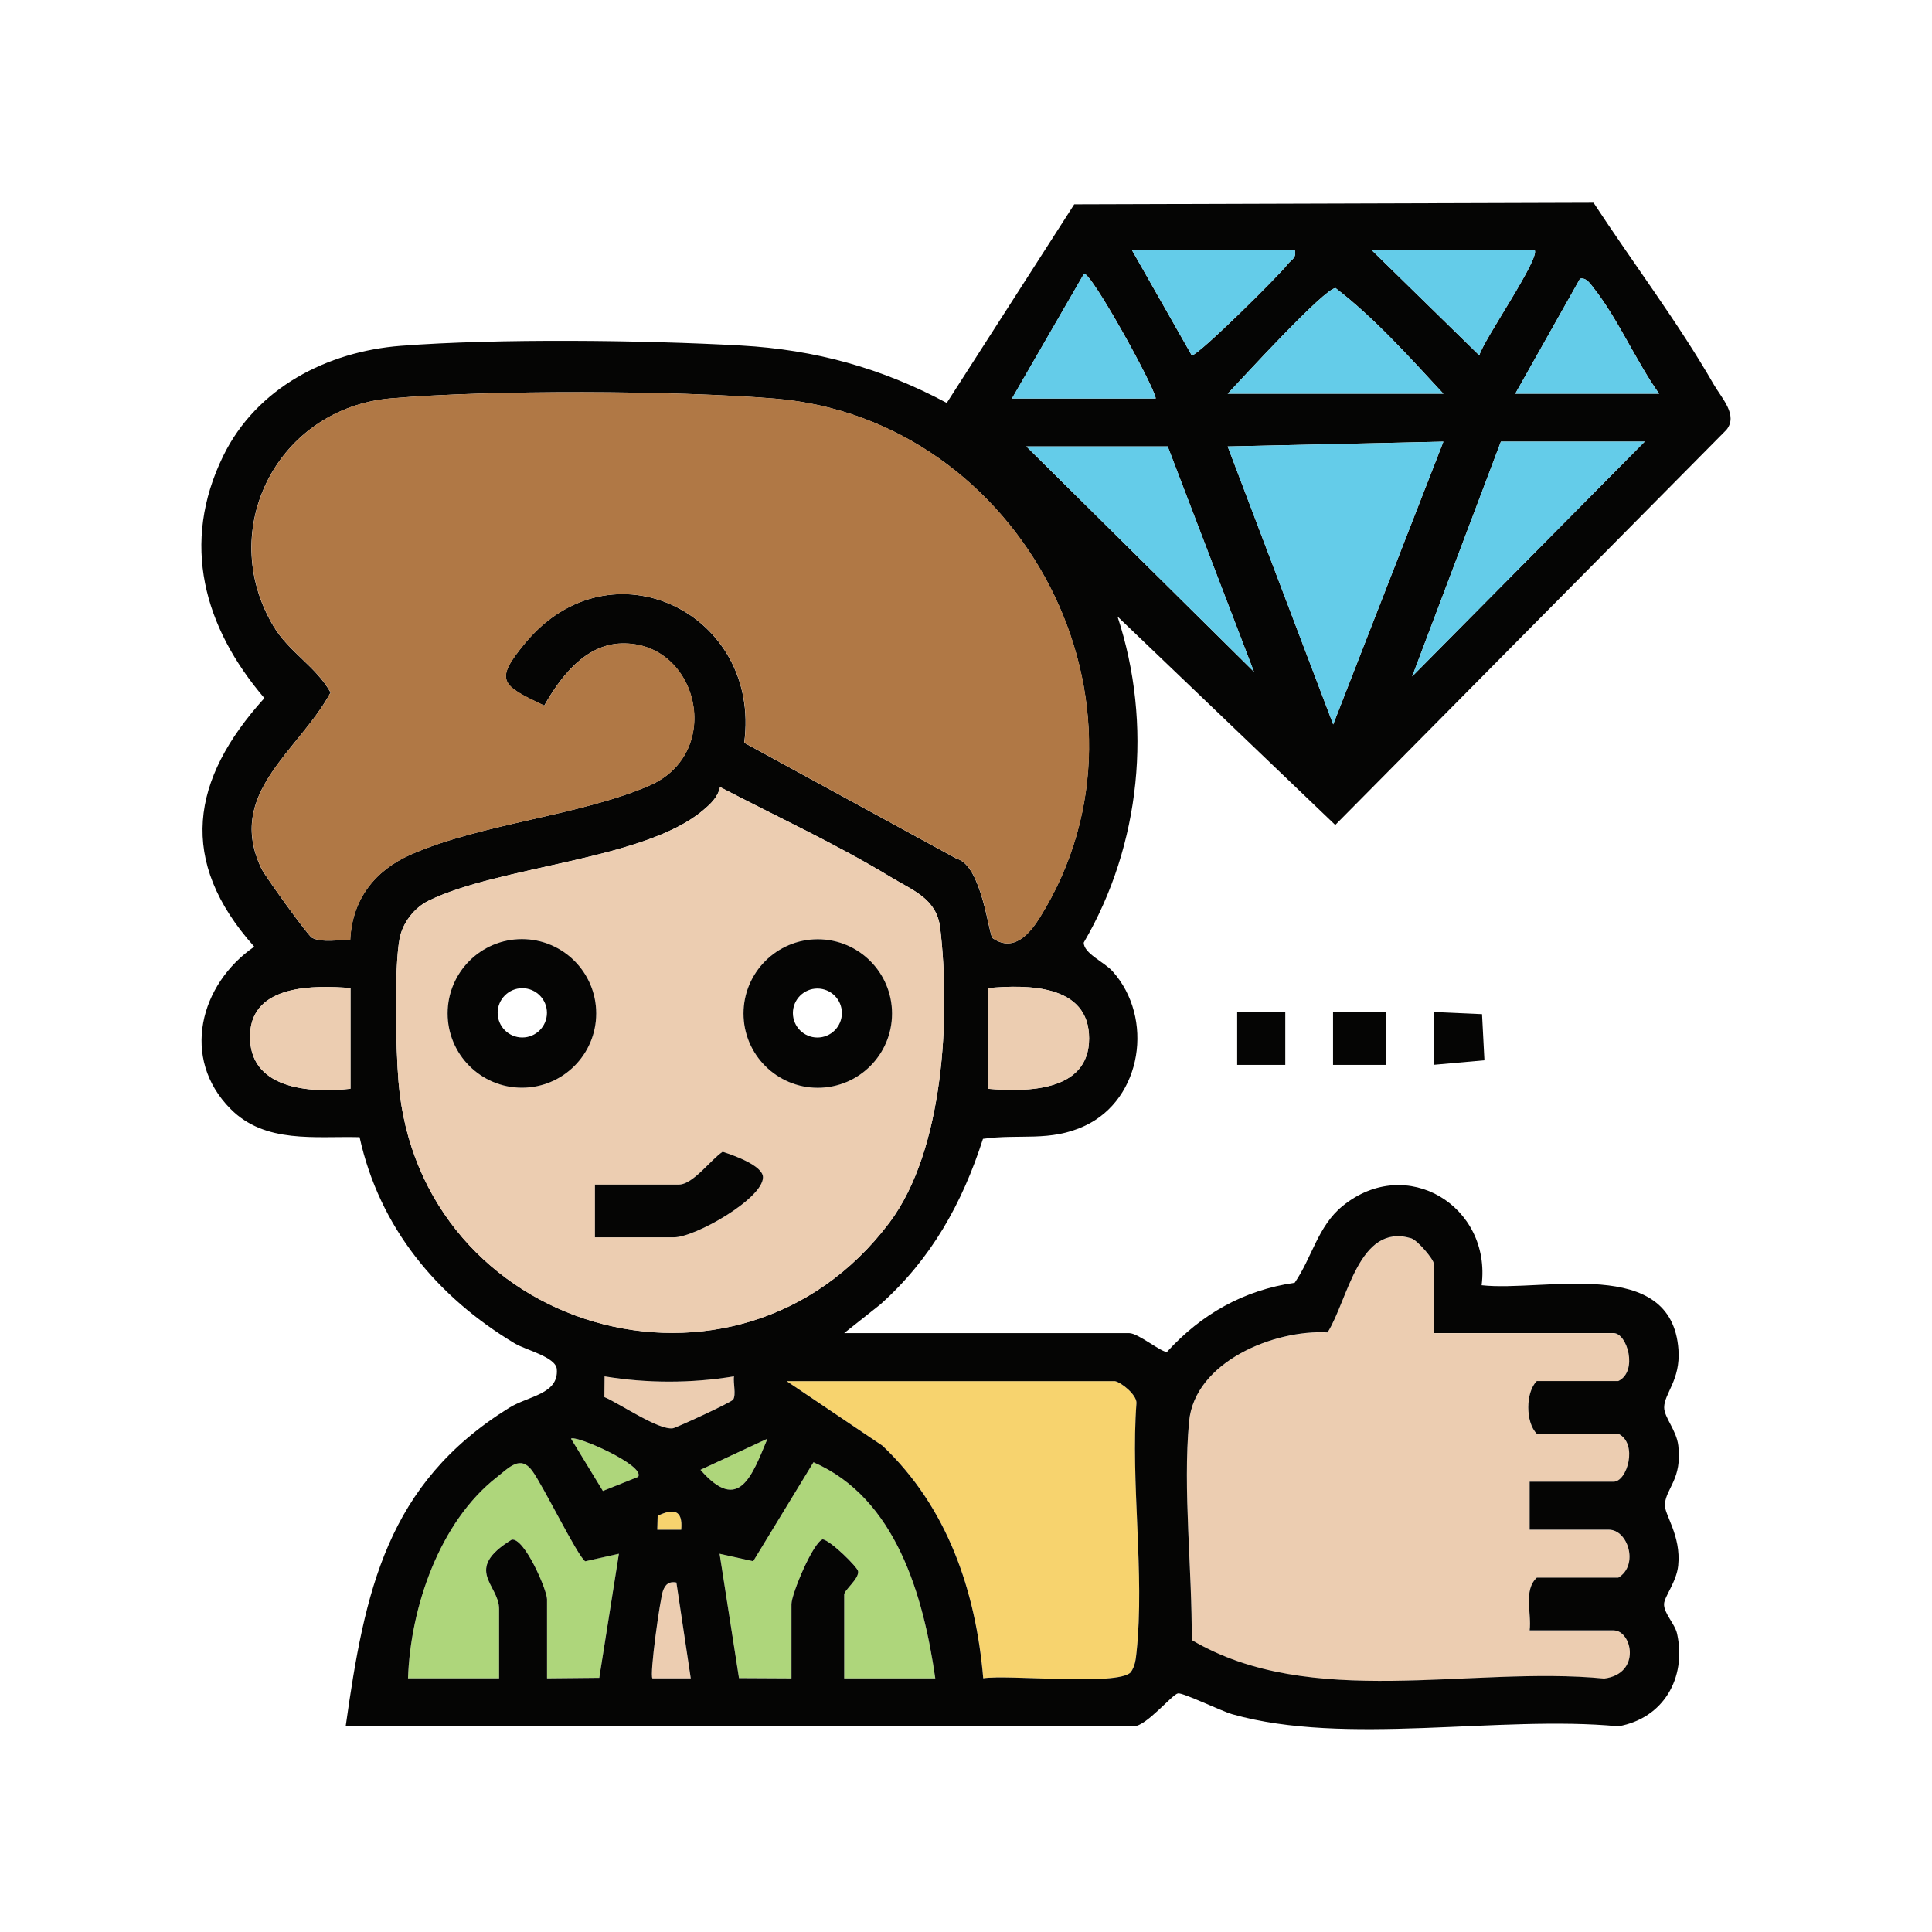
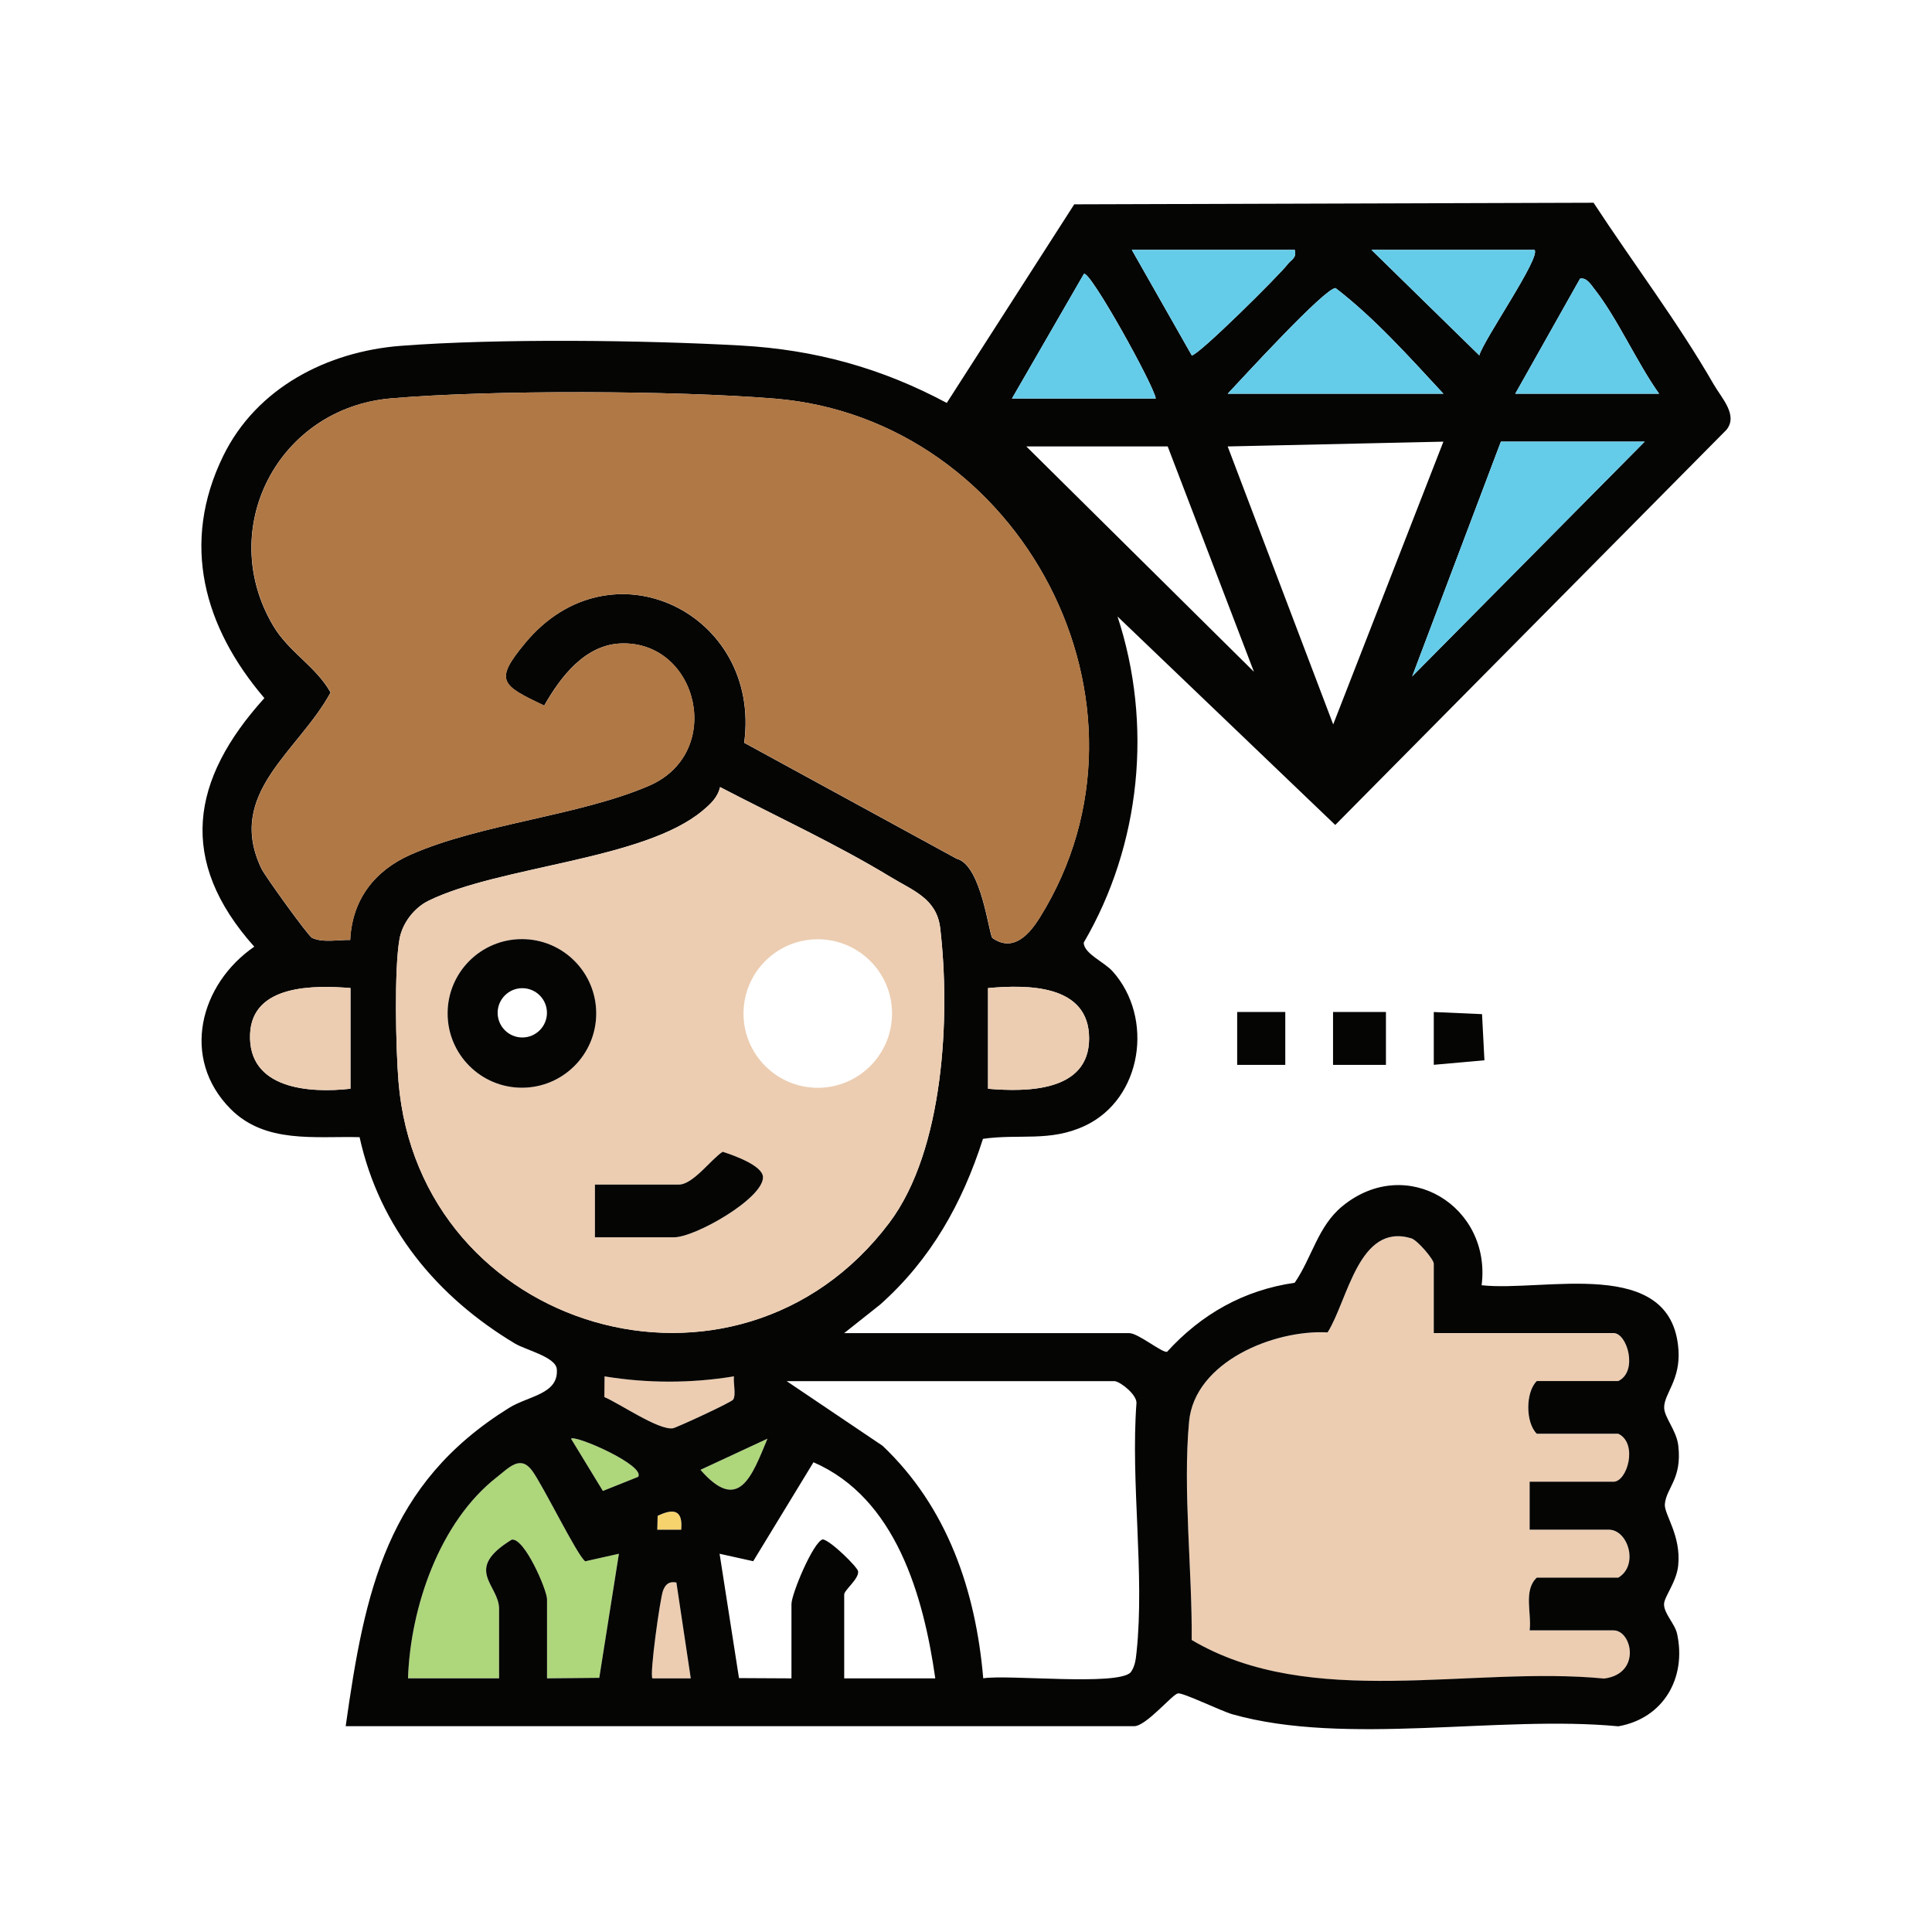
<svg xmlns="http://www.w3.org/2000/svg" id="Build_Brand_Value_and_Win_Customer_Confidence" data-name="Build Brand Value and Win Customer Confidence" viewBox="0 0 500 500">
  <defs>
    <style>
      .cls-1 {
        fill: #b07845;
      }

      .cls-2 {
        fill: #aed67b;
      }

      .cls-3 {
        fill: #eccdb1;
      }

      .cls-4 {
        fill: #050504;
      }

      .cls-5 {
        fill: #64cce9;
      }

      .cls-6 {
        fill: #f7d36e;
      }
    </style>
  </defs>
  <rect class="cls-4" x="320.18" y="261.9" width="12.45" height="13.69" />
  <g>
    <rect class="cls-4" x="344.99" y="261.9" width="13.69" height="13.69" />
    <polygon class="cls-4" points="371.06 275.57 371.06 261.91 383.55 262.46 384.17 274.4 371.06 275.57" />
    <g>
      <path class="cls-3" d="M371.06,345.03h46.52c3.56,0,6.39,9.93,1.24,12.41h-21.09c-2.95,2.88-2.95,10.77,0,13.65h21.09c5.15,2.47,2.32,12.41-1.24,12.41h-21.71v12.41h20.47c5.04,0,7.83,9.24,2.48,12.41h-21.09c-3.53,3.27-1.3,9.21-1.86,13.65h21.71c4.78,0,7.28,11.21-2.42,12.47-34.65-3.36-75.97,8.25-106.75-9.98.16-17.94-2.32-38.86-.68-56.51,1.44-15.52,22.03-23.86,35.85-23.09,5.29-8.41,8.04-28.43,21.64-24.36,1.63.49,5.84,5.46,5.84,6.57v17.99Z" />
-       <path class="cls-6" d="M288.57,357.44c1.69.36,5.57,3.5,5.56,5.61-1.54,20.59,2.16,44.31.02,64.5-.2,1.85-.4,3.72-1.53,5.27-3.56,3.56-31.58.5-38.15,1.52-1.95-22.69-9.25-44.24-26.05-60.17l-24.82-16.73h84.98Z" />
      <path class="cls-2" d="M105.59,434.35c.62-18.34,8.15-40.49,22.99-52.07,3.19-2.49,6.06-5.79,9.1-1.73,2.84,3.8,11.79,22.19,13.78,23.5l8.71-1.95-5.08,32.11-13.52.13v-20.47c0-2.38-5.86-16-9.14-15.42-12.66,7.77-3.27,11.62-3.27,17.9v17.99h-23.57Z" />
-       <path class="cls-2" d="M242.05,434.35h-23.57v-21.71c0-1.13,3.92-4.11,3.59-6.03-.19-1.09-7.03-7.86-9.13-8.24-2.46.61-8.11,14.12-8.11,16.75v19.23l-13.58-.07-5.02-32.18,8.7,1.93,15.6-25.61c21.29,9.26,28.44,34.46,31.52,55.92Z" />
      <path class="cls-3" d="M189.94,356.2c-.23,1.73.6,4.69-.2,6-.45.74-14.74,7.31-15.6,7.43-3.69.55-13.69-6.34-17.74-8.08l.05-5.36c11.03,1.82,22.41,1.82,33.48,0Z" />
      <path class="cls-3" d="M175.05,409.55l3.72,24.8h-9.92c-.8-.8,1.98-20.71,2.74-22.69.65-1.71,1.6-2.46,3.46-2.11Z" />
      <path class="cls-2" d="M165.13,382.23l-9.1,3.64-8.25-13.53c1.16-1.05,19.46,6.97,17.35,9.9Z" />
      <path class="cls-2" d="M198.62,372.33c-4.03,9.71-7.41,19.45-17.34,8.06l17.34-8.06Z" />
-       <path class="cls-6" d="M176.3,395.89h-6.2s.1-3.6.1-3.6c3.99-1.91,6.58-1.69,6.1,3.6Z" />
+       <path class="cls-6" d="M176.3,395.89h-6.2s.1-3.6.1-3.6c3.99-1.91,6.58-1.69,6.1,3.6" />
    </g>
    <g>
      <path class="cls-4" d="M89.46,446.76c4.94-35,10.58-62.7,42.28-82.4,5.03-3.13,12.89-3.53,12.36-10.03-.25-3.15-8.08-4.97-10.81-6.61-20.19-12.1-35.08-30.02-40.23-53.42-11.55-.29-24.41,1.73-33.38-7.3-13.03-13.12-7.93-32.32,6.12-42-19.86-22.25-16.49-43.2,2.62-64.33-15.67-18.36-21.73-40.05-10.64-62.7,8.63-17.62,26.91-27,45.96-28.47,25.05-1.93,62.8-1.49,88.11-.07,19.15,1.08,36.34,5.84,53.17,14.85l32.99-51.4,134.4-.41c10.16,15.52,21.89,31,31.11,47.04,2.04,3.54,6.37,7.95,3.27,11.74l-101.23,102.25-56.35-53.95c9.15,27.83,6.06,59.09-8.74,84.39-.03,2.81,5.3,5.02,7.46,7.43,10.78,12.02,7.72,33-7.15,39.98-9.06,4.25-16.91,2.03-26.39,3.38-5.35,16.68-13.42,31.13-26.59,42.88l-9.34,7.41h73.81c2.28,0,8.39,5.07,9.75,4.84,8.91-9.78,19.86-15.97,33.04-17.88,4.53-6.59,5.97-14.62,12.39-19.86,16.59-13.52,38.58.11,35.99,20.5,16.07,1.8,49.23-7.78,50.94,16.69.55,7.84-3.7,11.35-3.7,14.94,0,2.6,3.19,5.86,3.66,9.89,1,8.63-3.1,10.88-3.48,15.12-.24,2.65,4.27,8.07,3.45,15.93-.44,4.25-3.6,8.02-3.66,9.92-.08,2.43,2.82,5.12,3.38,7.72,2.48,11.44-3.54,21.87-15.2,23.94-30.79-2.95-70.6,5.18-99.9-3.12-2.89-.82-12.77-5.64-14.08-5.4-1.51.28-8.23,8.49-11.34,8.49H89.46ZM335.09,64.67h-42.18l15.52,27.31c1.71.02,22.61-20.71,24.8-23.58.96-1.25,2.39-1.56,1.85-3.73ZM397.12,64.67h-42.18l27.9,27.3c1.12-4.06,16.09-25.55,14.28-27.3ZM299.11,103.13c-.4-3.24-17.05-33.3-18.59-32.25l-18.62,32.25h37.22ZM429.37,101.89c-5.82-8.18-10.75-19.51-16.83-27.21-.84-1.06-1.97-2.95-3.63-2.56l-16.76,29.77h37.22ZM373.55,101.89c-8.79-9.46-17.74-19.52-27.91-27.34-2.82,0-24.28,23.49-27.91,27.34h55.82ZM192.63,192.25l54.97,30c6.5,1.67,8.31,19.85,9.25,20.52,5.51,3.88,9.71-1.25,12.23-5.29,34.32-55.05-4.69-129.11-68.62-134.32-25.92-2.12-73.45-2.29-99.27-.06-29.28,2.52-45.46,33.84-30.39,59.01,4,6.67,11.03,10.43,14.75,17.11-8.28,15.27-27.23,26.05-17.9,45.57.94,1.96,12.1,17.43,13.09,17.92,2.72,1.33,6.86.48,9.88.55.5-10.46,6.33-17.98,15.72-22.11,18.19-7.99,43.52-10.01,61.61-17.79,19.65-8.45,12.79-37.35-7.07-36.84-9.45.24-15.83,8.68-20.04,16.09-11.18-5.31-13.04-6.42-4.91-16.22,22.21-26.76,61.18-7.61,56.66,25.87ZM373.55,114.3l-55.83,1.24,27.31,71.94,28.52-73.18ZM425.65,114.29h-37.22l-22.96,60.76,60.18-60.76ZM302.21,115.54h-36.6l58.91,58.32-22.32-58.32ZM186.35,203.7c-.63,2.72-2.47,4.38-4.5,6.08-15.25,12.81-52.5,14.29-70.95,23.33-3.72,1.82-6.76,5.79-7.5,9.87-1.42,7.81-.96,28.46-.27,36.9,5.28,64.78,87.65,88.93,127.05,36.53,14.14-18.8,15.82-53.53,13.14-76.24-.9-7.62-7-9.66-12.84-13.21-14.1-8.56-29.51-15.65-44.13-23.27ZM90.7,255.71c-9.29-.74-25.45-1-25.98,11.9-.58,14.3,15.4,15.35,25.98,14.16v-26.05ZM255.7,281.77c10.05.85,26.16.81,26.16-13.03,0-14-15.88-13.95-26.16-13.03v26.05ZM371.06,345.03v-17.99c0-1.11-4.21-6.08-5.84-6.57-13.6-4.07-16.35,15.95-21.64,24.36-13.81-.77-34.4,7.57-35.85,23.09-1.64,17.65.83,38.57.68,56.51,30.78,18.23,72.1,6.62,106.75,9.98,9.7-1.26,7.2-12.47,2.42-12.47h-21.71c.56-4.43-1.67-10.37,1.86-13.65h21.09c5.35-3.17,2.56-12.41-2.48-12.41h-20.47v-12.41h21.71c3.56,0,6.39-9.93,1.24-12.41h-21.09c-2.95-2.88-2.95-10.77,0-13.65h21.09c5.15-2.47,2.32-12.41-1.24-12.41h-46.52ZM189.94,356.2c-11.07,1.82-22.45,1.82-33.48,0l-.05,5.36c4.05,1.73,14.04,8.63,17.74,8.08.85-.13,15.15-6.7,15.6-7.43.8-1.31-.03-4.28.2-6ZM288.57,357.44h-84.98l24.82,16.73c16.79,15.93,24.1,37.48,26.05,60.17,6.58-1.02,34.6,2.03,38.15-1.52,1.14-1.55,1.34-3.41,1.53-5.27,2.14-20.2-1.57-43.91-.02-64.5.01-2.11-3.86-5.25-5.56-5.61ZM165.13,382.23c2.1-2.92-16.19-10.94-17.35-9.9l8.25,13.53,9.1-3.64ZM198.62,372.33l-17.34,8.06c9.92,11.39,13.31,1.66,17.34-8.06ZM105.59,434.35h23.57v-17.99c0-6.28-9.39-10.13,3.27-17.9,3.28-.58,9.14,13.03,9.14,15.42v20.47l13.52-.13,5.08-32.11-8.71,1.95c-1.99-1.3-10.94-19.7-13.78-23.5-3.04-4.06-5.92-.76-9.1,1.73-14.84,11.58-22.37,33.72-22.99,52.07ZM242.05,434.35c-3.07-21.46-10.22-46.66-31.52-55.92l-15.6,25.61-8.7-1.93,5.02,32.18,13.58.07v-19.23c0-2.62,5.65-16.14,8.11-16.75,2.1.37,8.94,7.15,9.13,8.24.33,1.92-3.59,4.9-3.59,6.03v21.71h23.57ZM176.3,395.89c.48-5.29-2.11-5.51-6.1-3.6l-.1,3.6h6.2ZM175.05,409.55c-1.86-.35-2.81.4-3.46,2.11-.76,1.98-3.54,21.89-2.74,22.7h9.92s-3.72-24.81-3.72-24.81Z" />
      <path class="cls-1" d="M192.63,192.25c4.51-33.48-34.45-52.63-56.66-25.87-8.13,9.8-6.28,10.9,4.91,16.22,4.21-7.41,10.59-15.84,20.04-16.09,19.86-.51,26.72,28.39,7.07,36.84-18.08,7.78-43.42,9.8-61.61,17.79-9.39,4.13-15.22,11.65-15.72,22.11-3.02-.07-7.16.78-9.88-.55-1-.49-12.16-15.96-13.09-17.92-9.33-19.53,9.61-30.3,17.9-45.57-3.73-6.68-10.76-10.44-14.75-17.11-15.07-25.18,1.11-56.49,30.39-59.01,25.81-2.22,73.35-2.05,99.27.06,63.92,5.22,102.93,79.27,68.62,134.32-2.52,4.04-6.72,9.17-12.23,5.29-.94-.66-2.75-18.85-9.25-20.52l-54.97-30Z" />
      <g>
-         <polygon class="cls-5" points="373.55 114.3 345.03 187.48 317.72 115.54 373.55 114.3" />
-         <polygon class="cls-5" points="302.21 115.54 324.53 173.85 265.62 115.54 302.21 115.54" />
        <path class="cls-5" d="M373.55,101.89h-55.82c3.63-3.84,25.09-27.34,27.91-27.34,10.17,7.81,19.12,17.87,27.91,27.34Z" />
        <path class="cls-5" d="M299.11,103.13h-37.22l18.62-32.25c1.54-1.05,18.19,29.01,18.59,32.25Z" />
        <path class="cls-5" d="M335.09,64.67c.54,2.16-.9,2.48-1.85,3.73-2.19,2.86-23.09,23.59-24.8,23.58l-15.52-27.31h42.18Z" />
        <path class="cls-5" d="M397.12,64.67c1.82,1.75-13.16,23.25-14.28,27.3l-27.9-27.3h42.18Z" />
        <path class="cls-5" d="M429.37,101.89h-37.22l16.76-29.77c1.66-.39,2.79,1.5,3.63,2.56,6.08,7.71,11,19.04,16.83,27.21Z" />
        <polygon class="cls-5" points="425.65 114.29 365.47 175.06 388.43 114.29 425.65 114.29" />
      </g>
    </g>
    <g>
      <path class="cls-3" d="M186.35,203.7c14.62,7.62,30.03,14.71,44.13,23.27,5.84,3.55,11.94,5.59,12.84,13.21,2.68,22.71,1,57.43-13.14,76.24-39.4,52.4-121.77,28.25-127.05-36.53-.69-8.45-1.14-29.09.27-36.9.74-4.08,3.78-8.04,7.5-9.87,18.45-9.04,55.7-10.52,70.95-23.33,2.03-1.71,3.87-3.36,4.5-6.08ZM154.3,262.27c0-10.62-8.61-19.23-19.23-19.23s-19.23,8.61-19.23,19.23,8.61,19.23,19.23,19.23,19.23-8.61,19.23-19.23ZM230.86,262.3c0-10.62-8.61-19.22-19.22-19.22s-19.22,8.61-19.22,19.22,8.61,19.22,19.22,19.22,19.22-8.61,19.22-19.22ZM153.97,320.22h20.47c5.45,0,23-9.99,23.02-15.52,0-3.06-7.73-5.75-10.44-6.61-3.01,1.94-7.66,8.49-11.34,8.49h-21.71v13.65Z" />
      <path class="cls-3" d="M255.7,281.77v-26.05c10.29-.93,26.16-.97,26.16,13.03,0,13.84-16.12,13.87-26.16,13.03Z" />
      <path class="cls-3" d="M90.7,255.71v26.05c-10.58,1.19-26.55.14-25.98-14.16.52-12.9,16.69-12.64,25.98-11.9Z" />
-       <path class="cls-4" d="M230.86,262.3c0,10.62-8.61,19.22-19.22,19.22s-19.22-8.61-19.22-19.22,8.61-19.22,19.22-19.22,19.22,8.61,19.22,19.22ZM217.88,262.17c0-3.5-2.84-6.34-6.34-6.34s-6.34,2.84-6.34,6.34,2.84,6.34,6.34,6.34,6.34-2.84,6.34-6.34Z" />
      <path class="cls-4" d="M154.3,262.27c0,10.62-8.61,19.23-19.23,19.23s-19.23-8.61-19.23-19.23,8.61-19.23,19.23-19.23,19.23,8.61,19.23,19.23ZM141.55,262.12c0-3.53-2.86-6.38-6.38-6.38s-6.38,2.86-6.38,6.38,2.86,6.38,6.38,6.38,6.38-2.86,6.38-6.38Z" />
      <path class="cls-4" d="M153.97,320.22v-13.65h21.71c3.68,0,8.34-6.55,11.34-8.49,2.71.86,10.45,3.56,10.44,6.61-.02,5.53-17.57,15.52-23.02,15.52h-20.47Z" />
    </g>
  </g>
</svg>